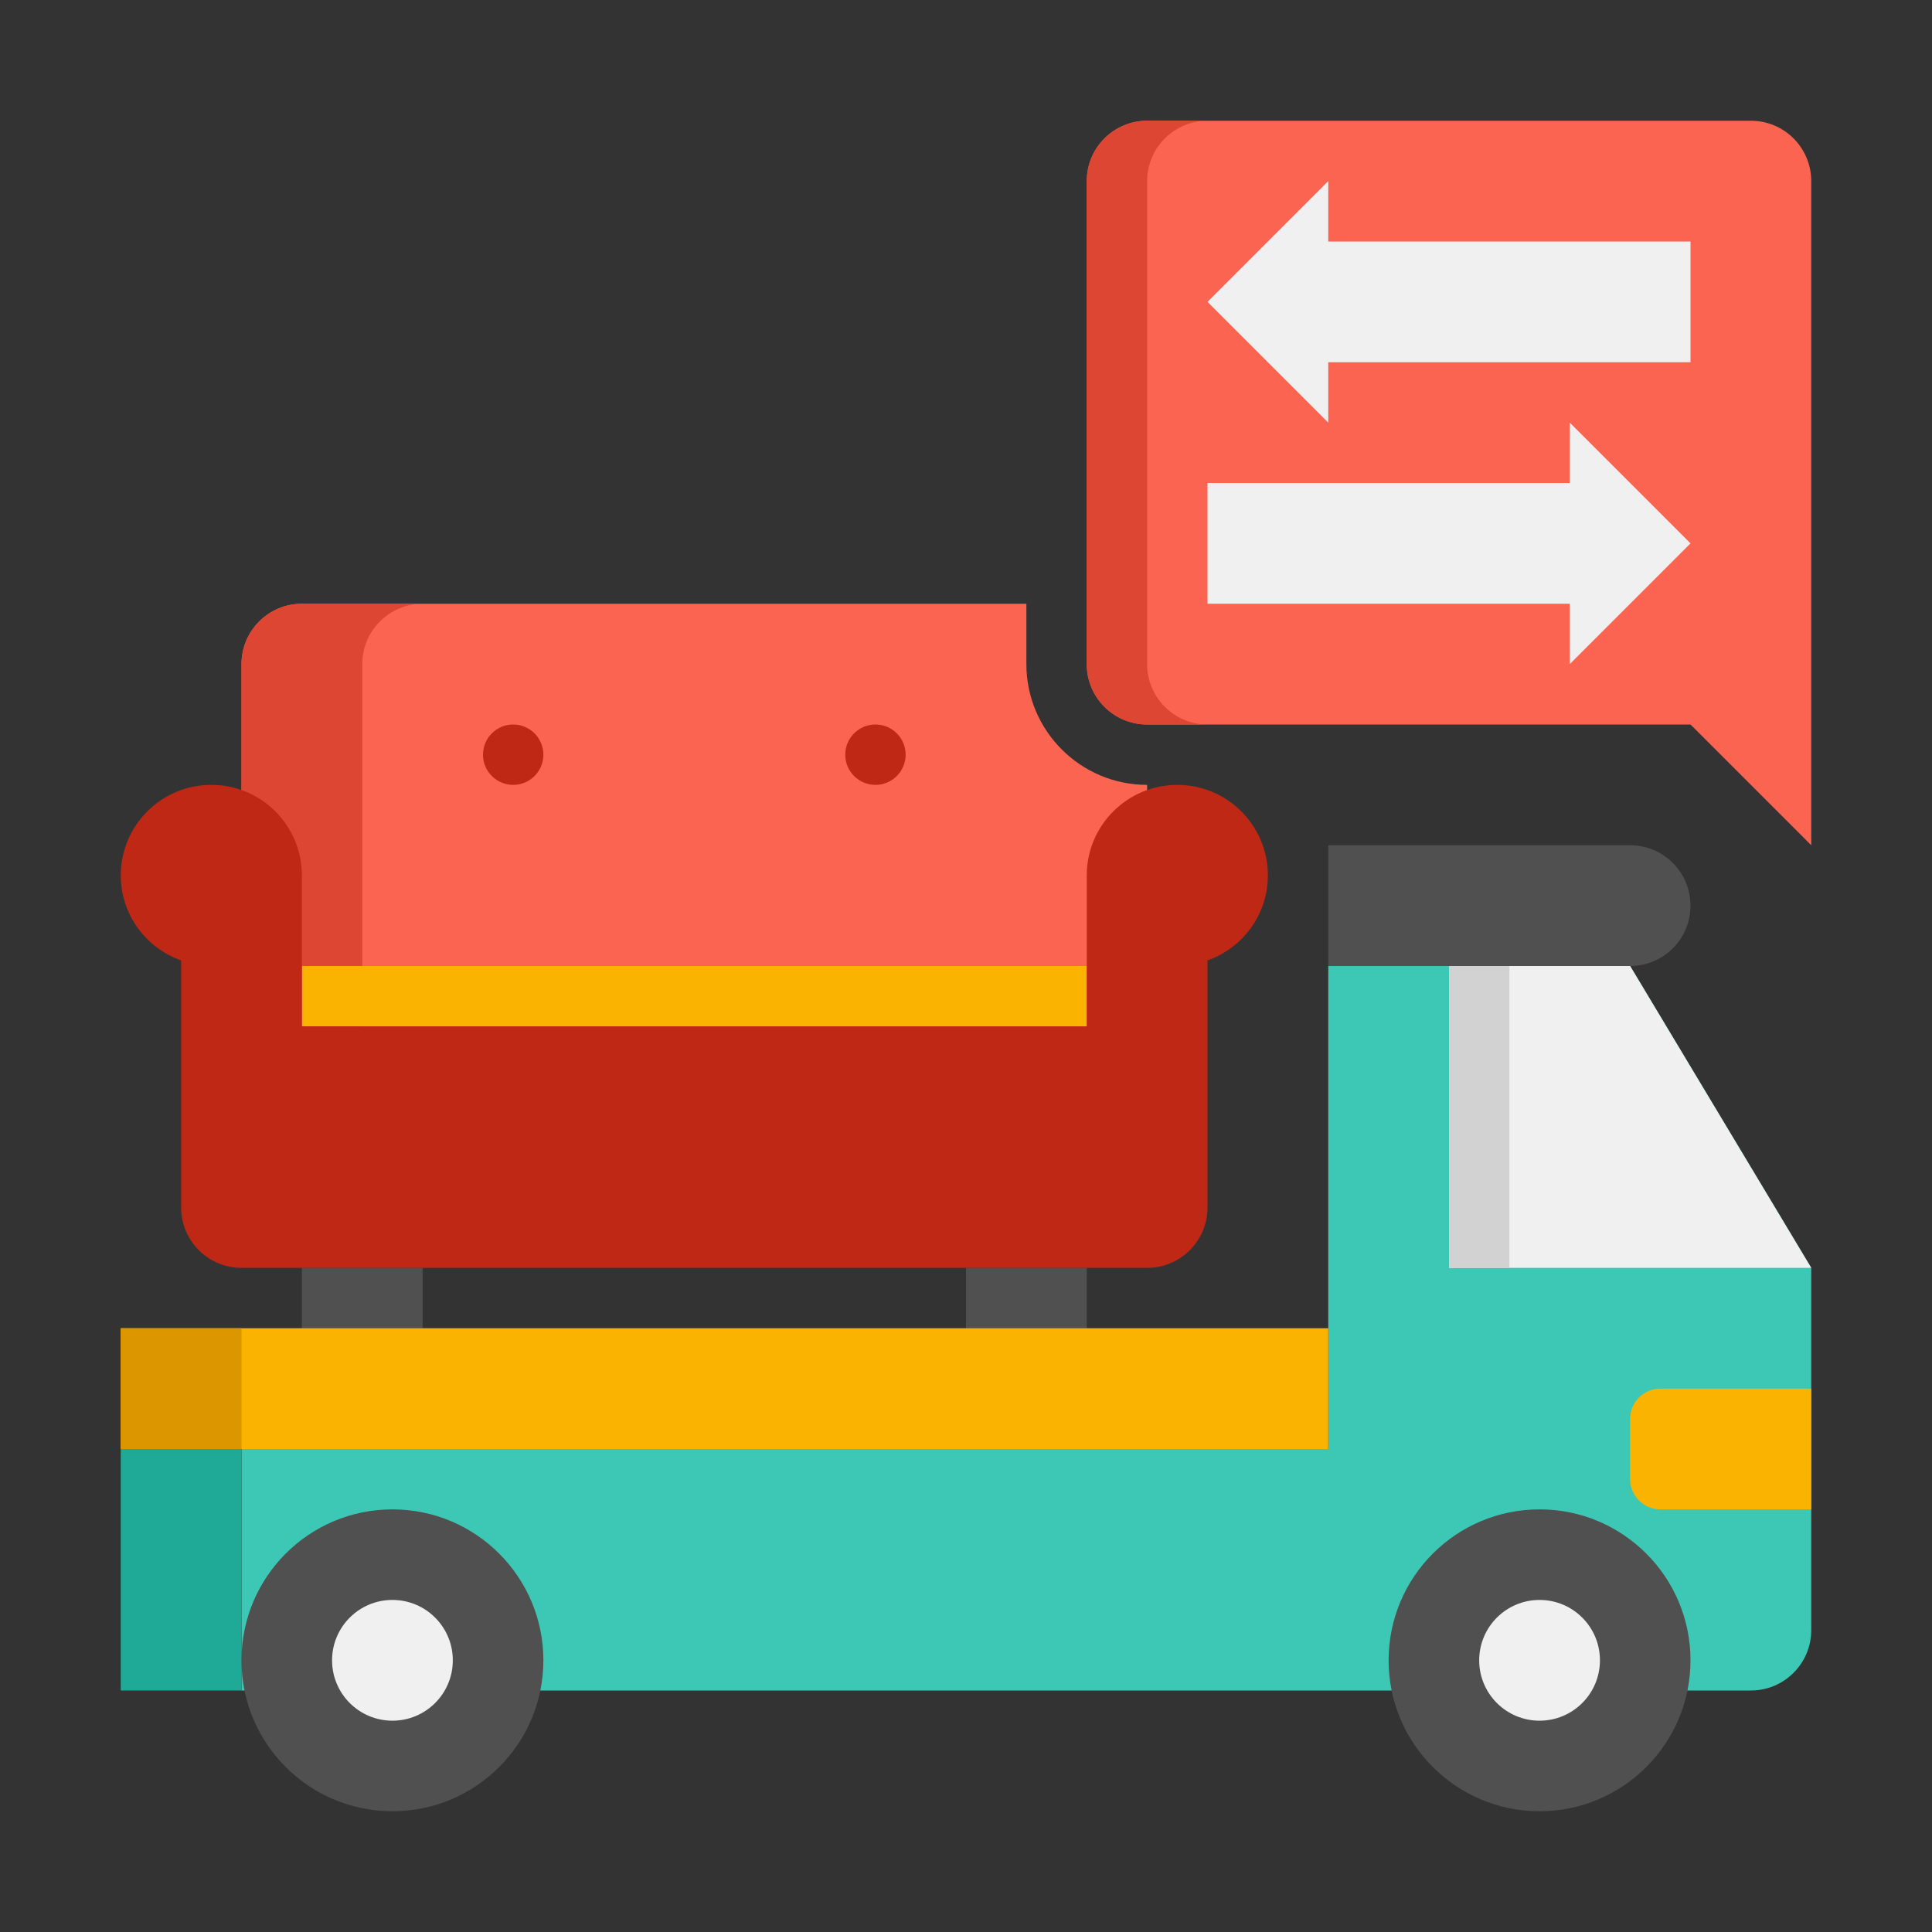
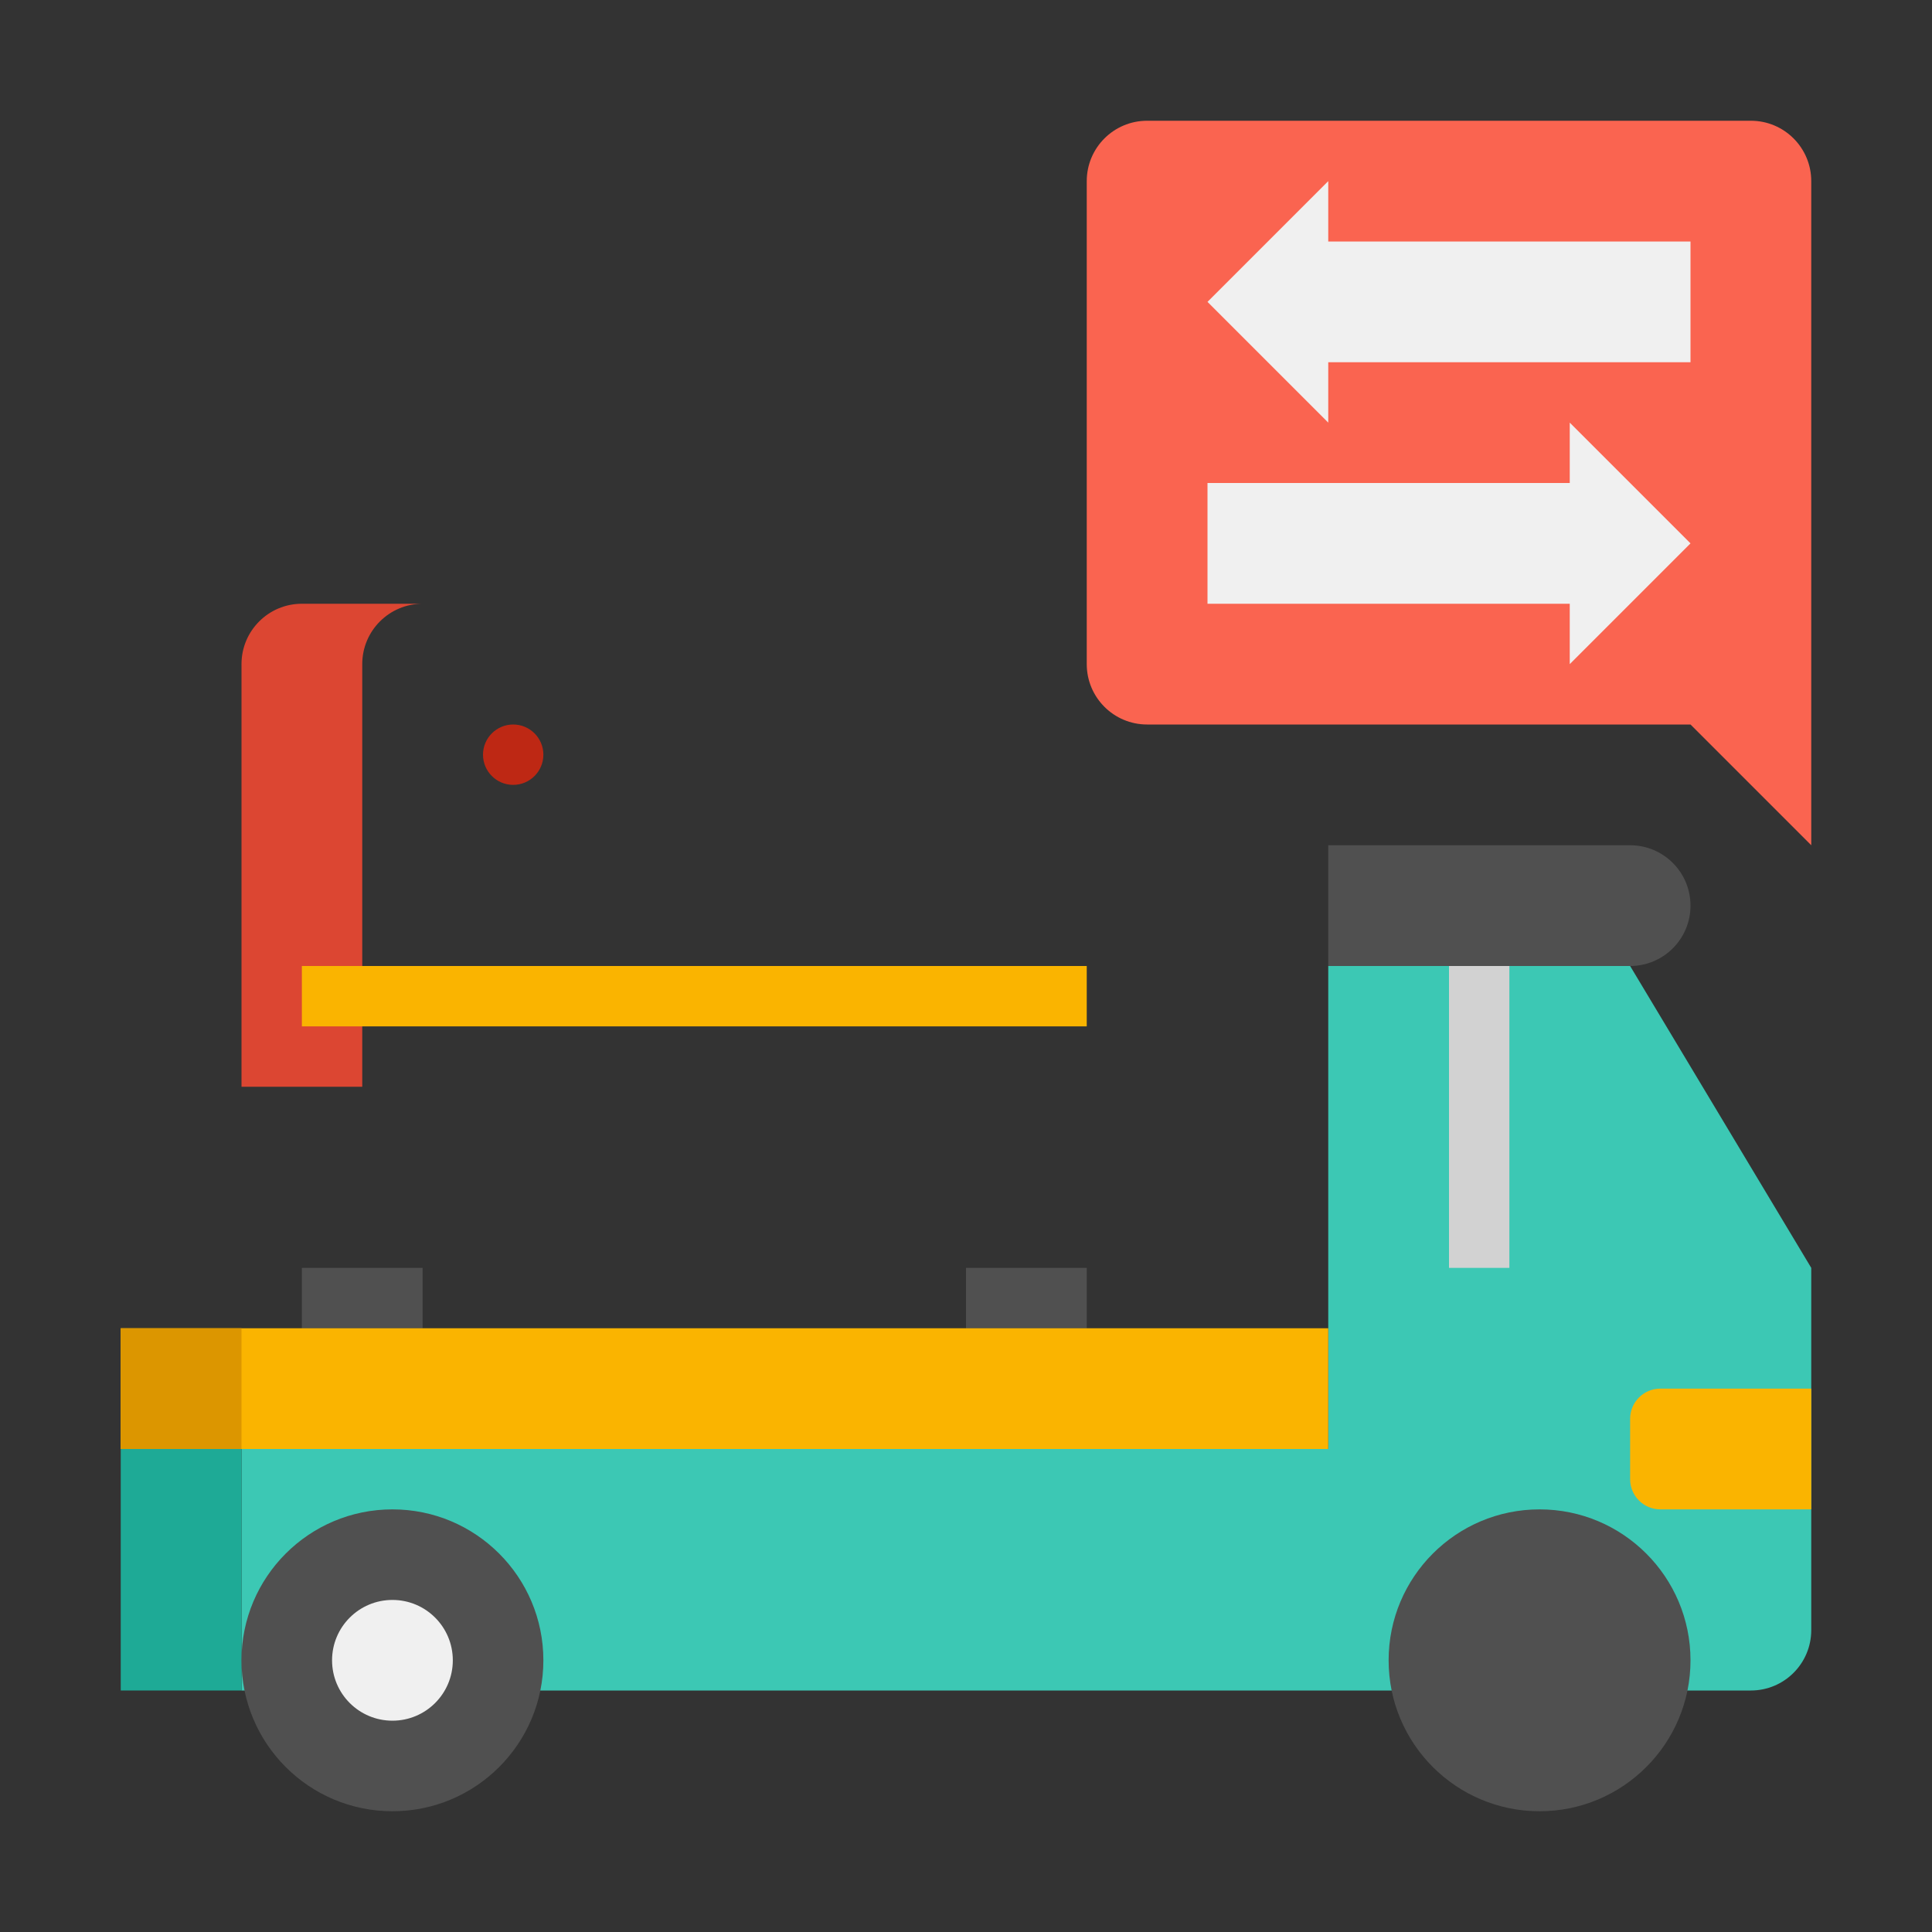
<svg xmlns="http://www.w3.org/2000/svg" height="512" viewBox="0 0 64 64" width="512">
  <rect x="0" y="0" width="64" height="64" fill="#333333" stroke="none" />
  <g id="Icons">
    <g>
      <g>
-         <path d="m34 22v-2h-24c-1.105 0-2 .895-2 2v14h30v-10c-2.206 0-4-1.794-4-4z" fill="#fa6450" />
-       </g>
+         </g>
      <g>
        <path d="m54 32h-10v16h-36v8h50c1.105 0 2-.895 2-2v-12z" fill="#3cc8b4" />
      </g>
      <g>
        <path d="m4 48h4v8h-4z" fill="#1eaa96" />
      </g>
      <g>
        <path d="m54 32h-10v-4h10c1.105 0 2 .895 2 2 0 1.105-.895 2-2 2z" fill="#505050" />
      </g>
      <g>
-         <path d="m60 42h-12v-10h6z" fill="#f0f0f0" />
-       </g>
+         </g>
      <g>
        <path d="m55 50h5v-4h-5c-.552 0-1 .448-1 1v2c0 .552.448 1 1 1z" fill="#fab400" />
      </g>
      <g>
        <path d="m51 60c-2.761 0-5-2.239-5-5 0-2.761 2.239-5 5-5 2.761 0 5 2.239 5 5 0 2.761-2.239 5-5 5z" fill="#505050" />
      </g>
      <g>
        <path d="m13 60c-2.761 0-5-2.239-5-5 0-2.761 2.239-5 5-5 2.761 0 5 2.239 5 5 0 2.761-2.239 5-5 5z" fill="#505050" />
      </g>
      <g>
-         <path d="m51 57c-1.105 0-2-.895-2-2 0-1.105.895-2 2-2 1.105 0 2 .895 2 2 0 1.105-.895 2-2 2z" fill="#f0f0f0" />
-       </g>
+         </g>
      <g>
        <path d="m13 57c-1.105 0-2-.895-2-2 0-1.105.895-2 2-2 1.105 0 2 .895 2 2 0 1.105-.895 2-2 2z" fill="#f0f0f0" />
      </g>
      <g>
        <path d="m48 32h2v10h-2z" fill="#d2d2d2" />
      </g>
      <g>
        <path d="m14 20h-4c-1.105 0-2 .895-2 2v14h4v-14c0-1.105.895-2 2-2z" fill="#dc4632" />
      </g>
      <g>
        <path d="m10 42h4v2h-4z" fill="#505050" />
      </g>
      <g>
        <path d="m32 42h4v2h-4z" fill="#505050" />
      </g>
      <g>
        <path d="m17 26c-.552 0-1-.448-1-1 0-.552.448-1 1-1 .552 0 1 .448 1 1 0 .552-.448 1-1 1z" fill="#be2814" />
      </g>
      <g>
-         <path d="m29 26c-.552 0-1-.448-1-1 0-.552.448-1 1-1 .552 0 1 .448 1 1 0 .552-.448 1-1 1z" fill="#be2814" />
+         <path d="m29 26z" fill="#be2814" />
      </g>
      <g>
        <path d="m10 32h26v2h-26z" fill="#fab400" />
      </g>
      <g>
-         <path d="m39 26c-1.657 0-3 1.343-3 3v5h-26v-5c0-1.657-1.343-3-3-3s-3 1.343-3 3c0 1.304.837 2.403 2 2.816v8.184c0 1.104.895 2 2 2h30c1.105 0 2-.896 2-2v-8.184c1.163-.413 2-1.512 2-2.816 0-1.657-1.343-3-3-3z" fill="#be2814" />
-       </g>
+         </g>
      <g>
        <path d="m4 44h40v4h-40z" fill="#fab400" />
      </g>
      <g>
        <path d="m4 44h4v4h-4z" fill="#dc9600" />
      </g>
      <g>
        <path d="m38 24h18l4 4v-22c0-1.105-.895-2-2-2h-20c-1.105 0-2 .895-2 2v16c0 1.105.895 2 2 2z" fill="#fa6450" />
      </g>
      <g>
-         <path d="m38 22v-16c0-1.105.895-2 2-2h-2c-1.105 0-2 .895-2 2v16c0 1.105.895 2 2 2h2c-1.105 0-2-.895-2-2z" fill="#dc4632" />
-       </g>
+         </g>
      <g>
        <path d="m40 10 4 4v-2h12v-4h-12v-2z" fill="#f0f0f0" />
      </g>
      <g>
        <path d="m56 18-4-4v2h-12v4h12v2z" fill="#f0f0f0" />
      </g>
    </g>
  </g>
</svg>